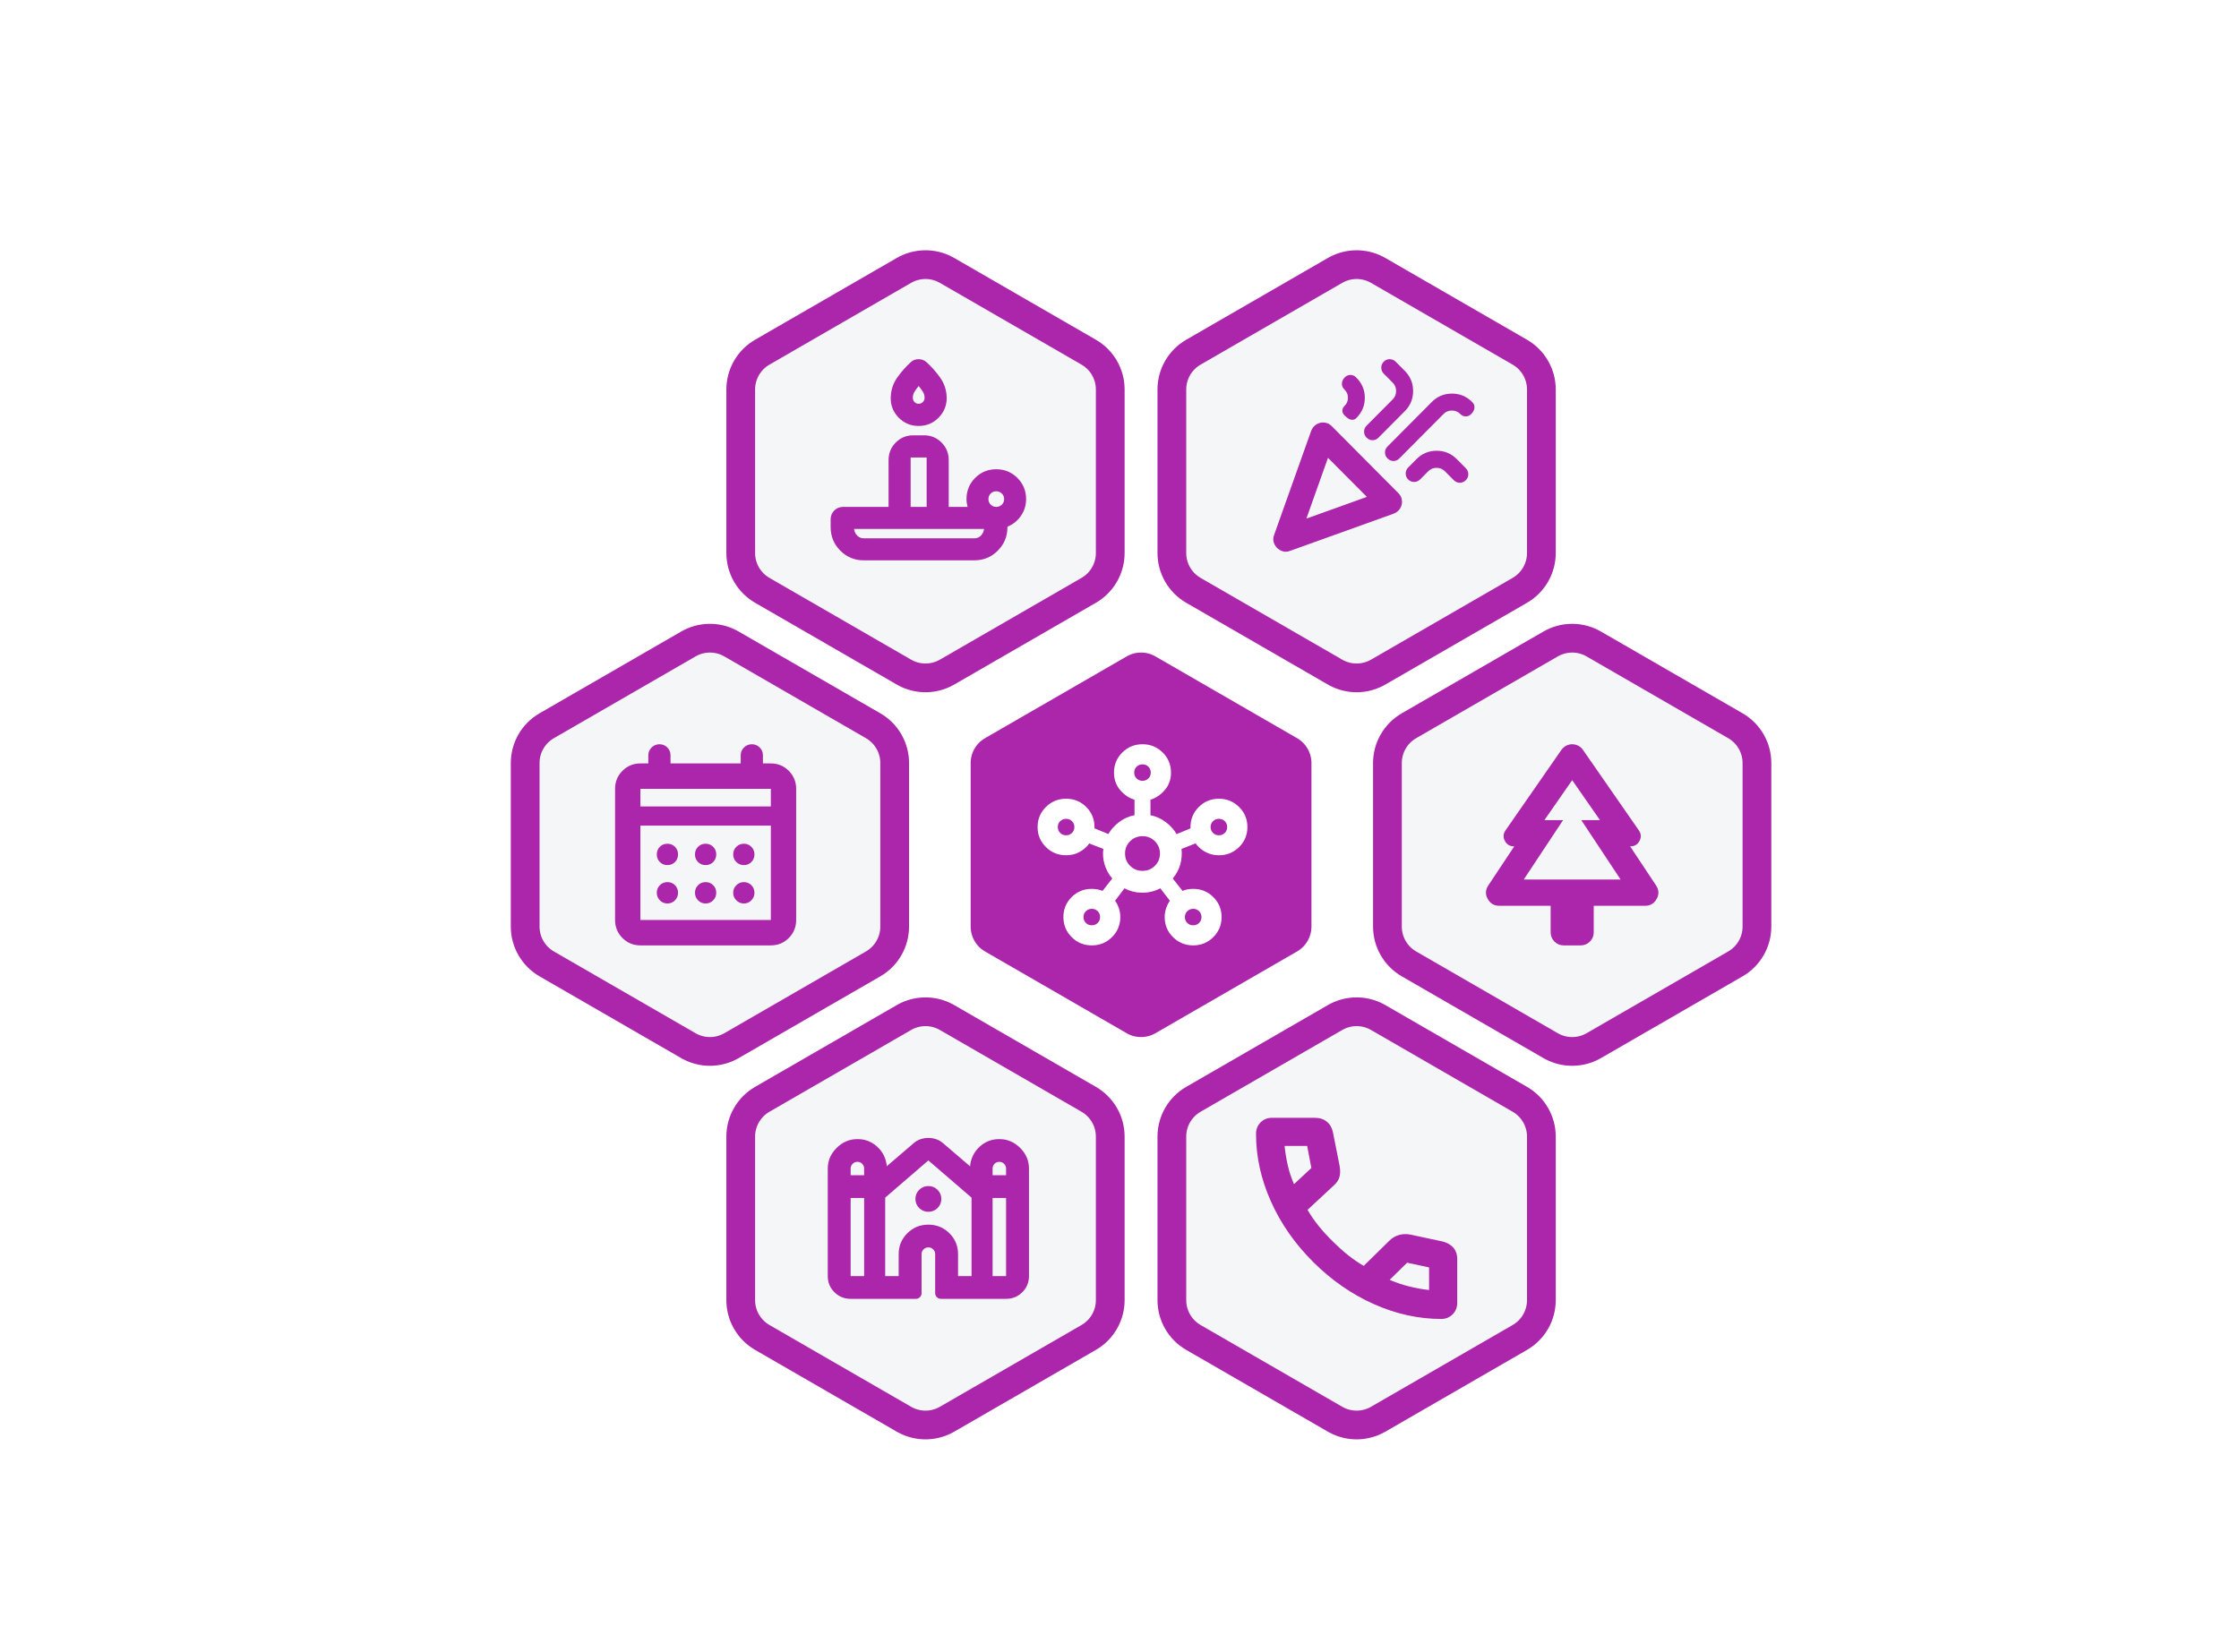
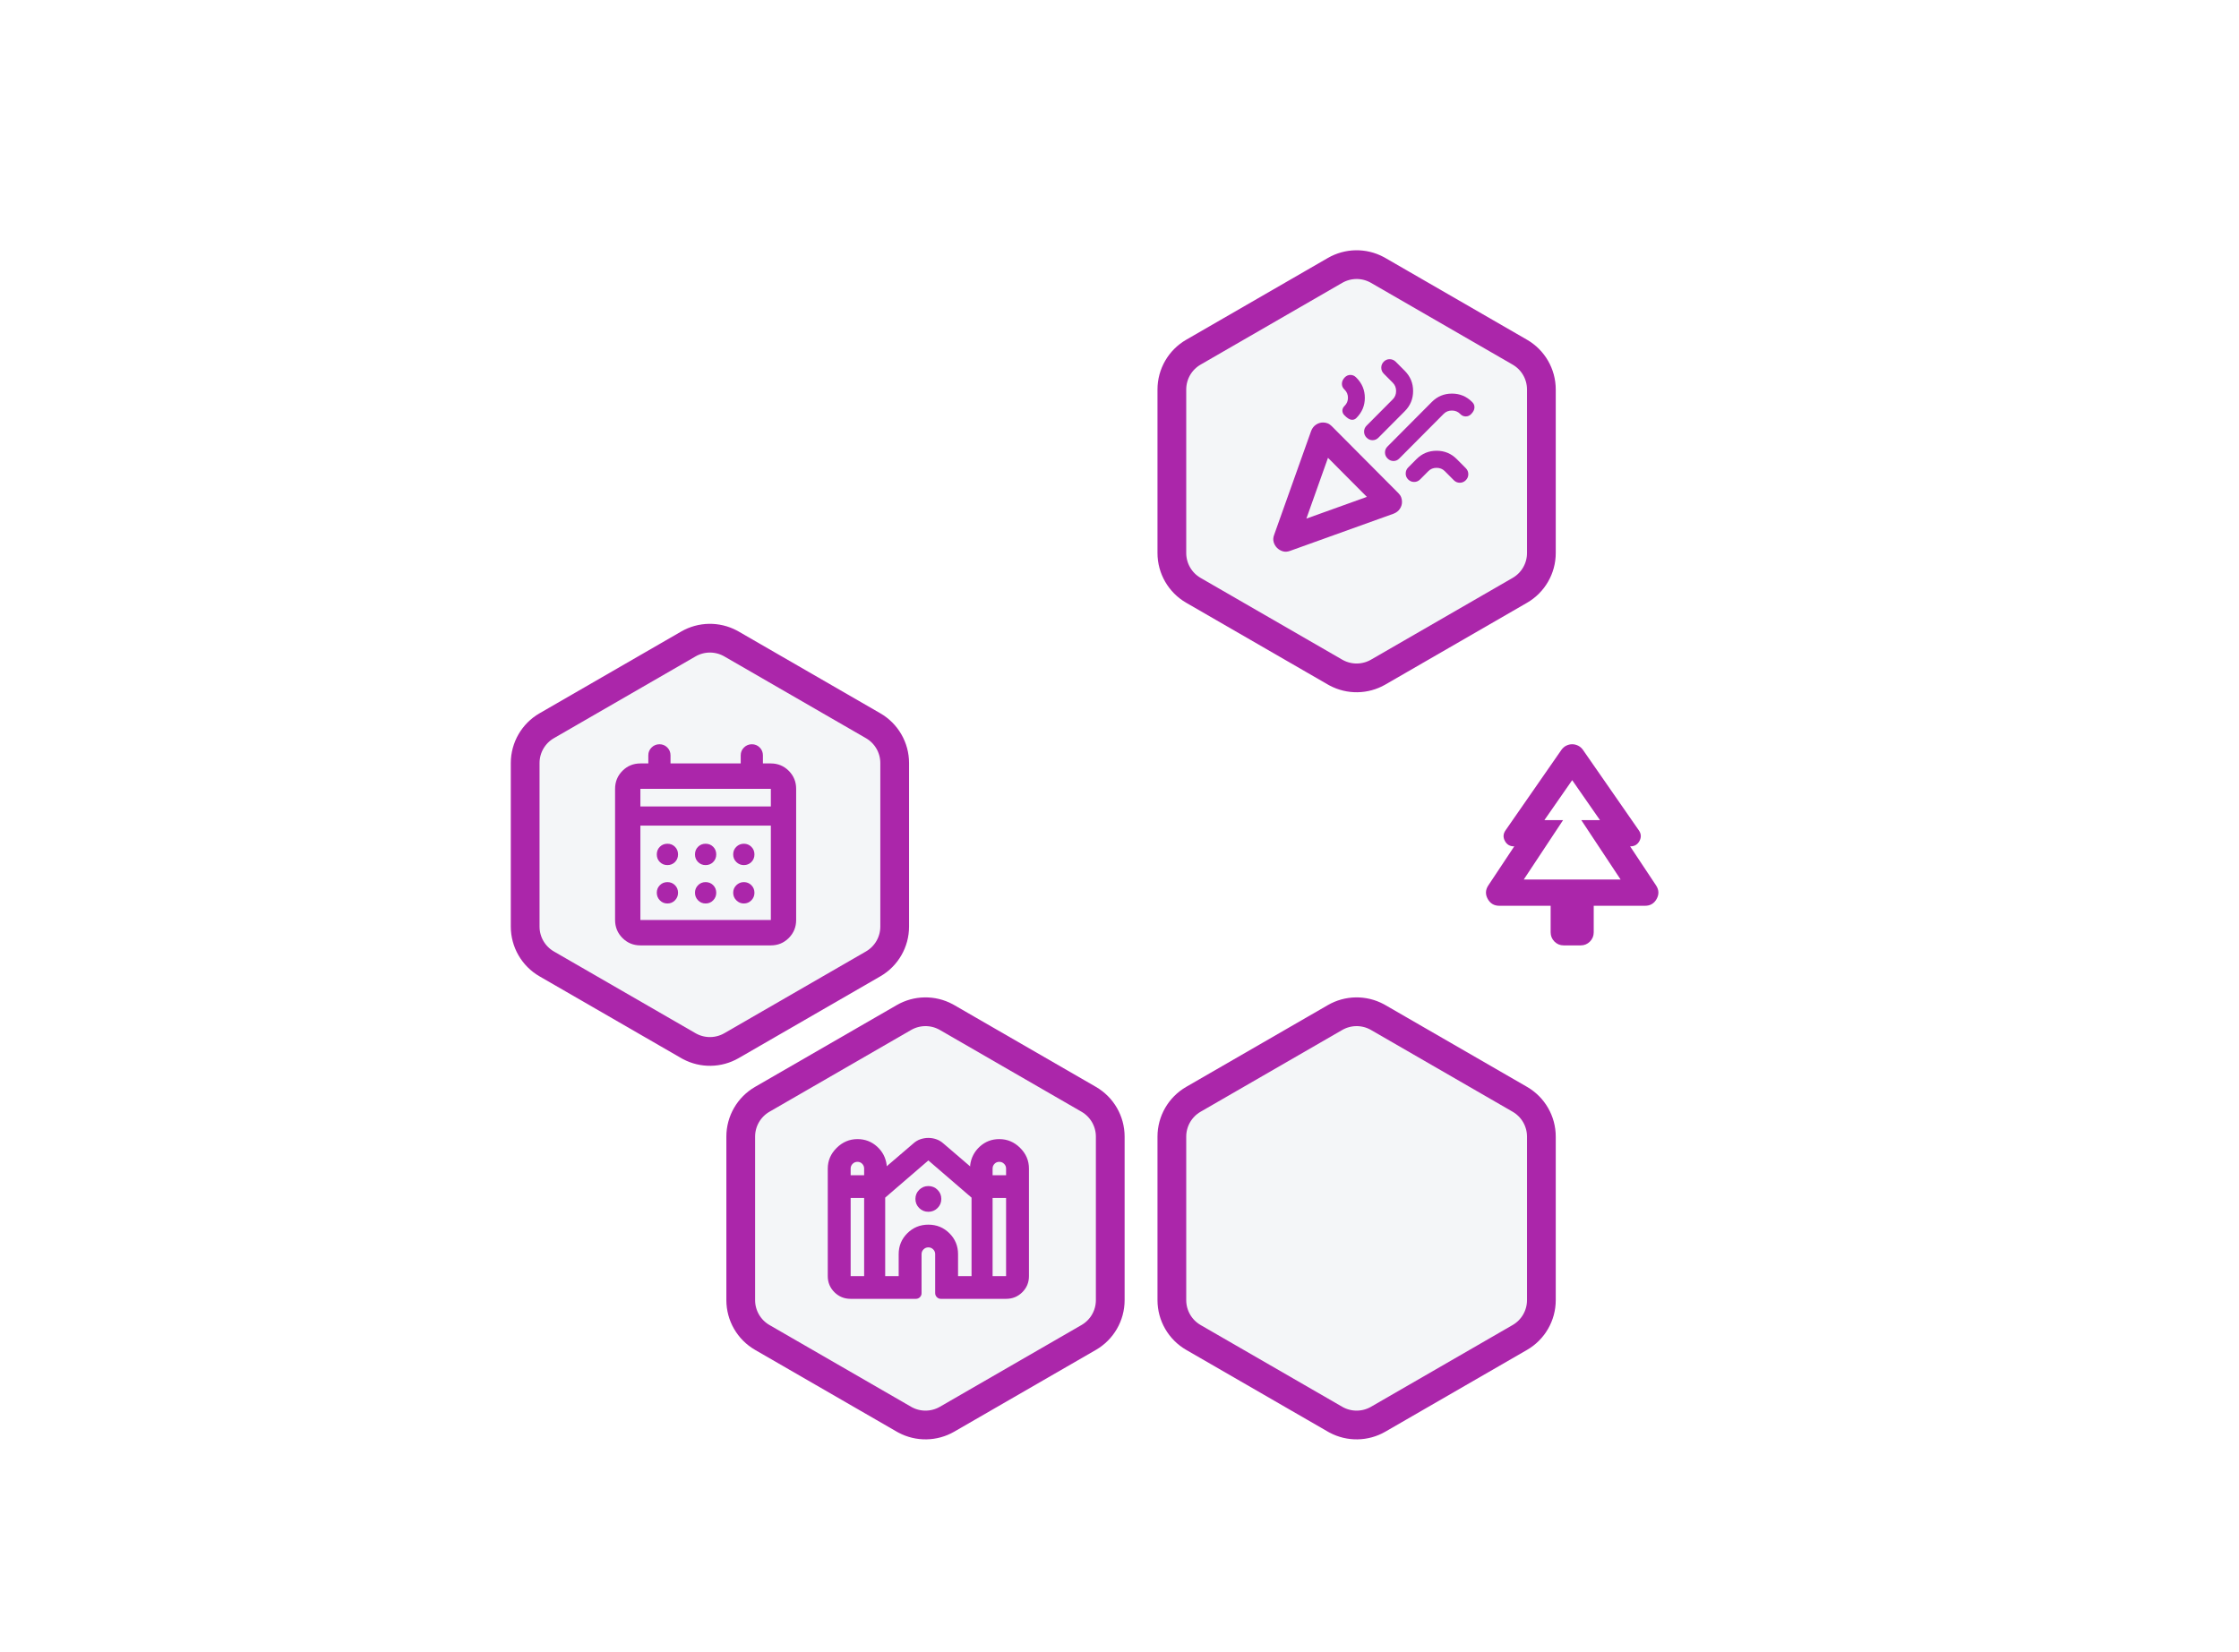
<svg xmlns="http://www.w3.org/2000/svg" width="779" height="575" viewBox="0 0 779 575" fill="none">
  <g filter="url(#filter0_dd_38_13102)">
    <path d="M457.5 87.103C461.996 84.508 467.502 84.427 472.062 86.86L472.5 87.103L521.782 115.557C526.423 118.236 529.282 123.188 529.282 128.547V185.453C529.282 190.812 526.423 195.764 521.782 198.443L472.5 226.896C468.004 229.492 462.498 229.573 457.938 227.14L457.5 226.896L408.218 198.443C403.577 195.764 400.718 190.812 400.718 185.453V128.547C400.718 123.188 403.577 118.236 408.218 115.557L457.5 87.103Z" fill="#F4F6F8" stroke="#AB26AA" stroke-width="10" />
    <path d="M447.518 173.476L468.563 165.916L455.039 152.319L447.518 173.476ZM504.821 137.131C504.3 137.655 503.683 137.917 502.968 137.917C502.252 137.917 501.634 137.655 501.114 137.131L501.008 137.024C500.245 136.258 499.293 135.875 498.149 135.875C497.006 135.875 496.053 136.258 495.291 137.024L479.82 152.576C479.238 153.162 478.558 153.447 477.781 153.432C477.005 153.416 476.326 153.115 475.744 152.53C475.161 151.945 474.87 151.254 474.87 150.458C474.87 149.662 475.161 148.971 475.744 148.386L491.168 132.88C493.095 130.943 495.43 129.975 498.172 129.975C500.915 129.975 503.249 130.943 505.176 132.88L505.282 132.987C505.803 133.511 506.041 134.147 505.994 134.896C505.948 135.646 505.557 136.391 504.821 137.131ZM460.897 124.31C461.449 123.755 462.097 123.478 462.843 123.478C463.589 123.478 464.238 123.755 464.789 124.31L464.967 124.488C466.894 126.425 467.857 128.745 467.857 131.447C467.857 134.149 466.894 136.468 464.967 138.405L464.861 138.513C464.401 138.974 463.829 139.159 463.145 139.066C462.461 138.973 461.659 138.448 460.738 137.492C460.278 137.03 460.049 136.502 460.049 135.907C460.049 135.312 460.278 134.784 460.738 134.322L460.844 134.215C461.606 133.449 461.987 132.518 461.987 131.424C461.987 130.329 461.606 129.399 460.844 128.632L460.667 128.454C460.115 127.899 459.855 127.231 459.885 126.451C459.916 125.671 460.254 124.957 460.897 124.31ZM474.451 118.855C475.033 118.27 475.728 117.985 476.535 118.001C477.342 118.016 478.037 118.316 478.619 118.902L481.762 122.061C483.689 123.998 484.652 126.337 484.652 129.078C484.652 131.82 483.689 134.159 481.762 136.096L472.594 145.312C472.012 145.898 471.325 146.191 470.532 146.191C469.741 146.191 469.054 145.898 468.471 145.312C467.889 144.727 467.598 144.029 467.598 143.217C467.598 142.406 467.889 141.708 468.471 141.122L477.593 131.952C478.356 131.185 478.737 130.228 478.737 129.078C478.737 127.929 478.356 126.971 477.593 126.205L474.451 123.046C473.869 122.461 473.578 121.762 473.578 120.95C473.578 120.139 473.869 119.441 474.451 118.855ZM502.985 160.119C502.403 160.704 501.708 160.997 500.901 160.997C500.094 160.997 499.399 160.704 498.817 160.119L495.674 156.96C494.912 156.193 493.959 155.81 492.816 155.81C491.672 155.81 490.719 156.193 489.957 156.96L487.092 159.84C486.51 160.426 485.815 160.719 485.007 160.719C484.2 160.719 483.506 160.426 482.923 159.84C482.341 159.255 482.058 158.556 482.073 157.745C482.088 156.934 482.387 156.235 482.97 155.65L485.835 152.769C487.761 150.832 490.096 149.864 492.838 149.864C495.581 149.864 497.916 150.832 499.843 152.769L502.985 155.928C503.567 156.514 503.859 157.212 503.859 158.024C503.859 158.835 503.567 159.534 502.985 160.119ZM436.301 179.137L449.187 142.939C449.552 142.011 450.112 141.293 450.868 140.786C451.625 140.279 452.437 140.026 453.306 140.026C453.865 140.026 454.396 140.124 454.9 140.319C455.404 140.514 455.881 140.837 456.331 141.289L479.535 164.616C479.985 165.068 480.307 165.548 480.502 166.055C480.695 166.562 480.792 167.096 480.792 167.658C480.792 168.531 480.54 169.34 480.036 170.085C479.532 170.83 478.818 171.385 477.896 171.752L441.841 184.706C440.941 185.041 440.099 185.09 439.316 184.852C438.532 184.614 437.861 184.214 437.302 183.652C436.744 183.091 436.354 182.416 436.132 181.629C435.911 180.841 435.967 180.01 436.301 179.137Z" fill="#AB26AA" />
-     <path d="M307.5 87.103C311.996 84.508 317.502 84.427 322.062 86.86L322.5 87.103L371.782 115.557C376.423 118.236 379.282 123.188 379.282 128.547V185.453C379.282 190.812 376.423 195.764 371.782 198.443L322.5 226.896C318.004 229.492 312.498 229.573 307.938 227.14L307.5 226.896L258.218 198.443C253.577 195.764 250.718 190.812 250.718 185.453V128.547C250.718 123.188 253.577 118.236 258.218 115.557L307.5 87.103Z" fill="#F4F6F8" stroke="#AB26AA" stroke-width="10" />
-     <path d="M293.521 180.332H332.007C332.916 180.332 333.673 180.02 334.28 179.396C334.886 178.771 335.251 177.997 335.373 177.074H290.139C290.261 177.997 290.629 178.771 291.242 179.396C291.855 180.02 292.614 180.332 293.521 180.332ZM312.618 141.233C309.839 141.233 307.493 140.239 305.58 138.251C303.666 136.263 302.779 133.874 302.918 131.083C303.026 128.601 303.771 126.378 305.153 124.412C306.536 122.446 308.126 120.642 309.925 118.999C310.31 118.635 310.732 118.377 311.191 118.226C311.649 118.075 312.124 118 312.618 118C313.112 118 313.588 118.083 314.046 118.249C314.505 118.416 314.927 118.666 315.312 118.999C317.111 120.642 318.709 122.446 320.106 124.412C321.504 126.378 322.257 128.601 322.365 131.083C322.473 133.874 321.57 136.263 319.657 138.251C317.743 140.239 315.397 141.233 312.618 141.233ZM309.833 169.407H315.404V152.205H309.833V169.407ZM312.615 133.519C313.198 133.519 313.688 133.315 314.087 132.907C314.485 132.498 314.685 131.998 314.685 131.409C314.685 130.611 314.466 129.885 314.03 129.228C313.594 128.571 313.124 127.938 312.618 127.328C312.124 127.938 311.664 128.571 311.238 129.228C310.811 129.885 310.598 130.611 310.598 131.409C310.598 131.998 310.788 132.498 311.17 132.907C311.551 133.315 312.032 133.519 312.615 133.519ZM339.612 169.407C340.376 169.407 341.025 169.145 341.561 168.622C342.098 168.099 342.366 167.454 342.366 166.686C342.366 165.919 342.098 165.274 341.561 164.751C341.025 164.228 340.376 163.966 339.612 163.966C338.848 163.966 338.205 164.228 337.685 164.751C337.164 165.274 336.903 165.919 336.903 166.686C336.903 167.454 337.164 168.099 337.685 168.622C338.205 169.145 338.848 169.407 339.612 169.407ZM331.991 188H293.521C290.32 188 287.6 186.875 285.36 184.625C283.12 182.375 282 179.643 282 176.429V173.724C282 172.524 282.418 171.505 283.254 170.665C284.09 169.826 285.105 169.407 286.298 169.407H302.152V153.126C302.152 150.72 302.986 148.679 304.655 147.004C306.323 145.329 308.354 144.491 310.749 144.491H314.487C316.883 144.491 318.914 145.329 320.582 147.004C322.25 148.679 323.084 150.72 323.084 153.126V169.407H329.639C329.531 168.972 329.442 168.526 329.373 168.069C329.304 167.612 329.269 167.151 329.269 166.686C329.269 163.79 330.272 161.335 332.278 159.321C334.284 157.306 336.729 156.299 339.612 156.299C342.496 156.299 344.949 157.306 346.969 159.321C348.99 161.335 350 163.79 350 166.686C350 168.873 349.392 170.83 348.175 172.558C346.959 174.287 345.404 175.53 343.512 176.287V176.429C343.512 179.643 342.392 182.375 340.152 184.625C337.912 186.875 335.191 188 331.991 188Z" fill="#AB26AA" />
    <path d="M457.5 347.104C461.996 344.508 467.502 344.427 472.062 346.86L472.5 347.104L521.782 375.557C526.423 378.236 529.282 383.188 529.282 388.547V445.453C529.282 450.812 526.423 455.764 521.782 458.443L472.5 486.896C468.004 489.492 462.498 489.573 457.938 487.14L457.5 486.896L408.218 458.443C403.577 455.764 400.718 450.812 400.718 445.453V388.547C400.718 383.188 403.577 378.236 408.218 375.557L457.5 347.104Z" fill="#F4F6F8" stroke="#AB26AA" stroke-width="10" />
-     <path d="M494.45 452C486.54 452 478.726 450.28 471.007 446.84C463.288 443.399 456.245 438.507 449.878 432.162C443.511 425.818 438.607 418.783 435.164 411.058C431.721 403.333 430 395.513 430 387.598C430 385.999 430.528 384.666 431.585 383.599C432.642 382.533 433.964 382 435.549 382H450.461C452.123 382 453.502 382.44 454.597 383.321C455.692 384.201 456.406 385.406 456.738 386.936L459.086 398.762C459.349 400.268 459.327 401.551 459.02 402.61C458.714 403.669 458.105 404.601 457.195 405.407L447.922 414.035C449.015 415.928 450.303 417.798 451.788 419.642C453.272 421.487 454.961 423.324 456.854 425.154C458.589 426.888 460.329 428.448 462.074 429.835C463.82 431.222 465.619 432.454 467.471 433.529L476.519 424.644C477.456 423.742 478.545 423.119 479.786 422.772C481.027 422.426 482.339 422.384 483.724 422.646L495.06 425.074C496.653 425.529 497.875 426.261 498.724 427.272C499.575 428.284 500 429.555 500 431.085V446.402C500 448.001 499.465 449.334 498.396 450.401C497.326 451.467 496.011 452 494.45 452ZM443.212 405.09L449.256 399.468L447.79 391.783H439.935C440.173 394.063 440.542 396.311 441.043 398.526C441.544 400.742 442.267 402.93 443.212 405.09ZM476.487 438.392C478.68 439.334 480.927 440.095 483.229 440.675C485.532 441.256 487.858 441.674 490.209 441.928V434.066L482.571 432.417L476.487 438.392Z" fill="#AB26AA" />
    <path d="M307.5 347.104C311.996 344.508 317.502 344.427 322.062 346.86L322.5 347.104L371.782 375.557C376.423 378.236 379.282 383.188 379.282 388.547V445.453C379.282 450.812 376.423 455.764 371.782 458.443L322.5 486.896C318.004 489.492 312.498 489.573 307.938 487.14L307.5 486.896L258.218 458.443C253.577 455.764 250.718 450.812 250.718 445.453V388.547C250.718 383.188 253.577 378.236 258.218 375.557L307.5 347.104Z" fill="#F4F6F8" stroke="#AB26AA" stroke-width="10" />
    <path d="M281 437.091V399.673C281 396.905 282.032 394.502 284.096 392.466C286.159 390.43 288.57 389.412 291.329 389.412C293.945 389.412 296.208 390.268 298.116 391.981C300.024 393.694 301.148 395.822 301.488 398.366V398.881L310.779 390.924C311.518 390.249 312.341 389.759 313.248 389.455C314.155 389.152 315.075 389 316.006 389C316.938 389 317.853 389.154 318.751 389.462C319.649 389.77 320.473 390.258 321.221 390.924L330.554 398.924V398.407C330.894 395.864 332.011 393.729 333.905 392.003C335.799 390.275 338.055 389.412 340.671 389.412C343.458 389.412 345.876 390.43 347.926 392.466C349.975 394.502 351 396.905 351 399.673V437.091C351 439.294 350.228 441.164 348.683 442.698C347.138 444.233 345.257 445 343.039 445H320.337C319.794 445 319.331 444.8 318.946 444.401C318.56 444.001 318.367 443.535 318.367 443.002V429.444C318.367 428.796 318.136 428.241 317.673 427.782C317.211 427.322 316.653 427.092 316 427.092C315.347 427.092 314.789 427.322 314.327 427.782C313.864 428.241 313.633 428.796 313.633 429.444V443.044C313.633 443.582 313.44 444.043 313.054 444.426C312.669 444.809 312.206 445 311.663 445H288.961C286.743 445 284.862 444.233 283.317 442.698C281.772 441.164 281 439.294 281 437.091ZM338.346 401.983H343.039V399.679C343.039 399.026 342.807 398.47 342.345 398.01C341.882 397.551 341.322 397.321 340.665 397.321C340.008 397.321 339.458 397.551 339.013 398.01C338.568 398.47 338.346 399.026 338.346 399.679V401.983ZM288.961 401.983H293.654V399.679C293.654 399.026 293.432 398.47 292.987 398.01C292.542 397.551 291.992 397.321 291.335 397.321C290.678 397.321 290.118 397.551 289.655 398.01C289.193 398.47 288.961 399.026 288.961 399.679V401.983ZM288.961 437.091H293.654V409.892H288.961V437.091ZM300.979 437.091H305.671V429.444C305.671 426.594 306.676 424.171 308.685 422.176C310.693 420.181 313.133 419.183 316.002 419.183C318.872 419.183 321.311 420.181 323.318 422.176C325.325 424.171 326.329 426.594 326.329 429.444V437.091H331.021V409.777L316 396.835L300.979 409.777V437.091ZM338.346 437.091H343.039V409.892H338.346V437.091ZM316 414.706C314.748 414.706 313.684 414.271 312.808 413.401C311.932 412.53 311.494 411.473 311.494 410.229C311.494 408.986 311.932 407.929 312.808 407.058C313.684 406.188 314.748 405.753 316 405.753C317.252 405.753 318.316 406.188 319.192 407.058C320.068 407.929 320.506 408.986 320.506 410.229C320.506 411.473 320.068 412.53 319.192 413.401C318.316 414.271 317.252 414.706 316 414.706Z" fill="#AB26AA" />
-     <path d="M382.5 217.104C386.996 214.508 392.502 214.427 397.062 216.86L397.5 217.104L446.782 245.557C451.423 248.236 454.282 253.188 454.282 258.547V315.453C454.282 320.812 451.423 325.764 446.782 328.443L397.5 356.896C393.004 359.492 387.498 359.573 382.938 357.14L382.5 356.896L333.218 328.443C328.577 325.764 325.718 320.812 325.718 315.453V258.547C325.718 253.188 328.577 248.236 333.218 245.557L382.5 217.104Z" fill="#AB26AA" stroke="white" stroke-width="10" />
    <path d="M372.859 322C370.103 322 367.768 321.041 365.854 319.124C363.939 317.207 362.982 314.879 362.982 312.14C362.982 309.401 363.943 307.08 365.864 305.178C367.785 303.276 370.117 302.324 372.862 302.324C373.535 302.324 374.201 302.389 374.859 302.519C375.518 302.649 376.098 302.82 376.6 303.032L379.978 298.712C378.74 297.285 377.85 295.653 377.307 293.816C376.765 291.979 376.624 290.183 376.885 288.427L371.98 286.533C371.108 287.754 369.976 288.744 368.583 289.501C367.189 290.258 365.635 290.637 363.92 290.637C361.164 290.637 358.822 289.683 356.893 287.773C354.964 285.865 354 283.547 354 280.819C354 278.081 354.965 275.754 356.894 273.837C358.823 271.92 361.166 270.962 363.922 270.962C366.679 270.962 369.014 271.92 370.928 273.837C372.842 275.754 373.799 278.081 373.799 280.819V281.272L378.623 283.238C379.585 281.599 380.864 280.189 382.461 279.007C384.059 277.826 385.813 277.055 387.724 276.693V271.308C385.849 270.755 384.189 269.638 382.746 267.957C381.302 266.276 380.58 264.243 380.58 261.858C380.58 259.12 381.545 256.792 383.474 254.875C385.403 252.958 387.746 252 390.502 252C393.259 252 395.601 252.958 397.529 254.875C399.456 256.792 400.42 259.12 400.42 261.858C400.42 264.243 399.693 266.276 398.239 267.957C396.784 269.638 395.13 270.755 393.276 271.308V276.693C395.187 277.082 396.941 277.867 398.539 279.047C400.136 280.229 401.415 281.639 402.377 283.279L407.201 281.272V280.819C407.201 278.081 408.161 275.754 410.082 273.837C412.003 271.92 414.336 270.962 417.08 270.962C419.836 270.962 422.178 271.92 424.107 273.838C426.036 275.755 427 278.083 427 280.822C427 283.561 426.036 285.882 424.107 287.783C422.178 289.686 419.836 290.637 417.08 290.637C415.367 290.637 413.802 290.252 412.383 289.481C410.965 288.71 409.83 287.714 408.979 286.492L404.074 288.427C404.281 290.237 404.14 292.028 403.652 293.801C403.164 295.573 402.287 297.21 401.022 298.712L404.441 303.041C404.943 302.802 405.516 302.623 406.161 302.504C406.806 302.384 407.465 302.324 408.138 302.324C410.883 302.324 413.215 303.279 415.136 305.188C417.057 307.097 418.018 309.415 418.018 312.142C418.018 314.88 417.057 317.208 415.136 319.125C413.215 321.042 410.883 322 408.138 322C405.383 322 403.041 321.042 401.112 319.125C399.183 317.208 398.218 314.88 398.218 312.142C398.218 311.073 398.388 310.043 398.728 309.054C399.068 308.065 399.502 307.198 400.031 306.454L396.694 302.134C394.777 303.152 392.7 303.661 390.464 303.661C388.228 303.661 386.151 303.152 384.234 302.134L380.969 306.454C381.498 307.198 381.932 308.065 382.272 309.054C382.612 310.043 382.782 311.073 382.782 312.142C382.782 314.88 381.817 317.208 379.888 319.125C377.958 321.042 375.615 322 372.859 322ZM363.92 283.687C364.737 283.687 365.423 283.412 365.976 282.862C366.529 282.313 366.805 281.632 366.805 280.819C366.805 280.007 366.529 279.326 365.976 278.777C365.423 278.227 364.737 277.952 363.92 277.952C363.102 277.952 362.417 278.227 361.864 278.777C361.311 279.326 361.035 280.007 361.035 280.819C361.035 281.632 361.311 282.313 361.864 282.862C362.417 283.412 363.102 283.687 363.92 283.687ZM372.862 315.009C373.679 315.009 374.365 314.735 374.918 314.185C375.471 313.636 375.747 312.955 375.747 312.142C375.747 311.33 375.471 310.649 374.918 310.099C374.365 309.55 373.679 309.275 372.862 309.275C372.044 309.275 371.359 309.55 370.806 310.099C370.253 310.649 369.976 311.33 369.976 312.142C369.976 312.955 370.253 313.636 370.806 314.185C371.359 314.735 372.044 315.009 372.862 315.009ZM390.5 264.725C391.318 264.725 392.003 264.45 392.556 263.901C393.109 263.351 393.385 262.67 393.385 261.858C393.385 261.045 393.109 260.364 392.556 259.815C392.003 259.265 391.318 258.991 390.5 258.991C389.682 258.991 388.997 259.265 388.444 259.815C387.891 260.364 387.615 261.045 387.615 261.858C387.615 262.67 387.891 263.351 388.444 263.901C388.997 264.45 389.682 264.725 390.5 264.725ZM390.493 296.063C392.191 296.063 393.629 295.48 394.806 294.315C395.983 293.15 396.572 291.724 396.572 290.036C396.572 288.349 395.985 286.92 394.813 285.75C393.64 284.58 392.205 283.996 390.507 283.996C388.809 283.996 387.371 284.578 386.194 285.743C385.017 286.908 384.428 288.335 384.428 290.022C384.428 291.71 385.015 293.139 386.187 294.309C387.36 295.478 388.795 296.063 390.493 296.063ZM408.138 315.009C408.956 315.009 409.641 314.735 410.194 314.185C410.747 313.636 411.024 312.955 411.024 312.142C411.024 311.33 410.747 310.649 410.194 310.099C409.641 309.55 408.956 309.275 408.138 309.275C407.321 309.275 406.636 309.55 406.082 310.099C405.529 310.649 405.253 311.33 405.253 312.142C405.253 312.955 405.529 313.636 406.082 314.185C406.636 314.735 407.321 315.009 408.138 315.009ZM417.08 283.687C417.898 283.687 418.583 283.412 419.136 282.862C419.689 282.313 419.965 281.632 419.965 280.819C419.965 280.007 419.689 279.326 419.136 278.777C418.583 278.227 417.898 277.952 417.08 277.952C416.263 277.952 415.577 278.227 415.024 278.777C414.471 279.326 414.195 280.007 414.195 280.819C414.195 281.632 414.471 282.313 415.024 282.862C415.577 283.412 416.263 283.687 417.08 283.687Z" fill="white" />
    <path d="M232.5 217.104C236.996 214.508 242.502 214.427 247.062 216.86L247.5 217.104L296.782 245.557C301.423 248.236 304.282 253.188 304.282 258.547V315.453C304.282 320.812 301.423 325.764 296.782 328.443L247.5 356.896C243.004 359.492 237.498 359.573 232.938 357.14L232.5 356.896L183.218 328.443C178.577 325.764 175.718 320.812 175.718 315.453V258.547C175.718 253.188 178.577 248.236 183.218 245.557L232.5 217.104Z" fill="#F4F6F8" stroke="#AB26AA" stroke-width="10" />
    <path d="M215.805 322C213.352 322 211.271 321.141 209.563 319.424C207.854 317.707 207 315.616 207 313.15V267.529C207 265.063 207.854 262.972 209.563 261.255C211.271 259.538 213.352 258.679 215.805 258.679H218.564V255.859C218.564 254.787 218.945 253.876 219.707 253.125C220.469 252.375 221.384 252 222.45 252C223.517 252 224.423 252.375 225.17 253.125C225.916 253.876 226.289 254.787 226.289 255.859V258.679H250.711V255.859C250.711 254.787 251.092 253.876 251.854 253.125C252.616 252.375 253.53 252 254.596 252C255.663 252 256.569 252.375 257.316 253.125C258.062 253.876 258.436 254.787 258.436 255.859V258.679H261.195C263.648 258.679 265.729 259.538 267.437 261.255C269.146 262.972 270 265.063 270 267.529V313.15C270 315.616 269.146 317.707 267.437 319.424C265.729 321.141 263.648 322 261.195 322H215.805ZM215.805 313.15H261.195V280.321H215.805V313.15ZM215.805 273.642H261.195V267.529H215.805V273.642ZM238.5 294.056C237.452 294.056 236.574 293.7 235.865 292.988C235.156 292.275 234.802 291.393 234.802 290.34C234.802 289.286 235.156 288.404 235.865 287.691C236.574 286.979 237.452 286.623 238.5 286.623C239.548 286.623 240.426 286.979 241.135 287.691C241.844 288.404 242.198 289.286 242.198 290.34C242.198 291.393 241.844 292.275 241.135 292.988C240.426 293.7 239.548 294.056 238.5 294.056ZM225.21 294.056C224.162 294.056 223.284 293.7 222.575 292.988C221.866 292.275 221.512 291.393 221.512 290.34C221.512 289.286 221.866 288.404 222.575 287.691C223.284 286.979 224.162 286.623 225.21 286.623C226.257 286.623 227.136 286.979 227.844 287.691C228.553 288.404 228.908 289.286 228.908 290.34C228.908 291.393 228.553 292.275 227.844 292.988C227.136 293.7 226.257 294.056 225.21 294.056ZM251.79 294.056C250.786 294.056 249.919 293.7 249.188 292.988C248.458 292.275 248.092 291.393 248.092 290.34C248.092 289.286 248.458 288.404 249.188 287.691C249.919 286.979 250.794 286.623 251.814 286.623C252.834 286.623 253.701 286.979 254.416 287.691C255.131 288.404 255.489 289.286 255.489 290.34C255.489 291.393 255.134 292.275 254.425 292.988C253.716 293.7 252.838 294.056 251.79 294.056ZM238.5 307.415C237.452 307.415 236.574 307.048 235.865 306.313C235.156 305.579 234.802 304.699 234.802 303.674C234.802 302.649 235.156 301.777 235.865 301.059C236.574 300.34 237.452 299.981 238.5 299.981C239.548 299.981 240.426 300.337 241.135 301.049C241.844 301.762 242.198 302.645 242.198 303.698C242.198 304.707 241.844 305.579 241.135 306.313C240.426 307.048 239.548 307.415 238.5 307.415ZM225.21 307.415C224.162 307.415 223.284 307.048 222.575 306.313C221.866 305.579 221.512 304.699 221.512 303.674C221.512 302.649 221.866 301.777 222.575 301.059C223.284 300.34 224.162 299.981 225.21 299.981C226.257 299.981 227.136 300.337 227.844 301.049C228.553 301.762 228.908 302.645 228.908 303.698C228.908 304.707 228.553 305.579 227.844 306.313C227.136 307.048 226.257 307.415 225.21 307.415ZM251.79 307.415C250.786 307.415 249.919 307.048 249.188 306.313C248.458 305.579 248.092 304.699 248.092 303.674C248.092 302.649 248.458 301.777 249.188 301.059C249.919 300.34 250.794 299.981 251.814 299.981C252.834 299.981 253.701 300.337 254.416 301.049C255.131 301.762 255.489 302.645 255.489 303.698C255.489 304.707 255.134 305.579 254.425 306.313C253.716 307.048 252.838 307.415 251.79 307.415Z" fill="#AB26AA" />
-     <path d="M532.5 217.104C536.996 214.508 542.502 214.427 547.062 216.86L547.5 217.104L596.782 245.557C601.423 248.236 604.282 253.188 604.282 258.547V315.453C604.282 320.812 601.423 325.764 596.782 328.443L547.5 356.896C543.004 359.492 537.498 359.573 532.938 357.14L532.5 356.896L483.218 328.443C478.577 325.764 475.718 320.812 475.718 315.453V258.547C475.718 253.188 478.577 248.236 483.218 245.557L532.5 217.104Z" fill="#F4F6F8" stroke="#AB26AA" stroke-width="10" />
    <path d="M532.506 308.214H514.654C512.834 308.214 511.485 307.416 510.608 305.82C509.73 304.224 509.803 302.656 510.827 301.118L519.846 287.534H519.735C518.301 287.534 517.248 286.9 516.577 285.633C515.905 284.365 515.984 283.141 516.814 281.959L536.258 253.952C536.73 253.298 537.294 252.809 537.952 252.486C538.611 252.162 539.293 252 540 252C540.707 252 541.389 252.162 542.048 252.486C542.706 252.809 543.27 253.298 543.742 253.952L563.186 281.959C564.016 283.141 564.095 284.365 563.423 285.633C562.752 286.9 561.699 287.534 560.265 287.534H560.154L569.173 301.118C570.197 302.656 570.27 304.224 569.392 305.82C568.515 307.416 567.166 308.214 565.346 308.214H547.494V317.433C547.494 318.702 547.053 319.78 546.172 320.668C545.291 321.556 544.22 322 542.961 322H537.039C535.78 322 534.709 321.556 533.828 320.668C532.947 319.78 532.506 318.702 532.506 317.433V308.214ZM523.149 299.08H536.835H530.334H549.666H543.165H556.851H523.149ZM523.149 299.08H556.851L543.165 278.401H549.666L540 264.498L530.334 278.401H536.835L523.149 299.08Z" fill="#AB26AA" />
  </g>
  <defs>
    <filter id="filter0_dd_38_13102" x="170.719" y="80.094" width="448.562" height="423.812" filterUnits="userSpaceOnUse" color-interpolation-filters="sRGB">
      <feFlood flood-opacity="0" result="BackgroundImageFix" />
      <feColorMatrix in="SourceAlpha" type="matrix" values="0 0 0 0 0 0 0 0 0 0 0 0 0 0 0 0 0 0 127 0" result="hardAlpha" />
      <feOffset dx="5" dy="5" />
      <feGaussianBlur stdDeviation="2.5" />
      <feComposite in2="hardAlpha" operator="out" />
      <feColorMatrix type="matrix" values="0 0 0 0 0 0 0 0 0 0 0 0 0 0 0 0 0 0 0.15 0" />
      <feBlend mode="normal" in2="BackgroundImageFix" result="effect1_dropShadow_38_13102" />
      <feColorMatrix in="SourceAlpha" type="matrix" values="0 0 0 0 0 0 0 0 0 0 0 0 0 0 0 0 0 0 127 0" result="hardAlpha" />
      <feOffset dx="2" dy="2" />
      <feGaussianBlur stdDeviation="1" />
      <feComposite in2="hardAlpha" operator="out" />
      <feColorMatrix type="matrix" values="0 0 0 0 0 0 0 0 0 0 0 0 0 0 0 0 0 0 0.05 0" />
      <feBlend mode="normal" in2="effect1_dropShadow_38_13102" result="effect2_dropShadow_38_13102" />
      <feBlend mode="normal" in="SourceGraphic" in2="effect2_dropShadow_38_13102" result="shape" />
    </filter>
  </defs>
</svg>